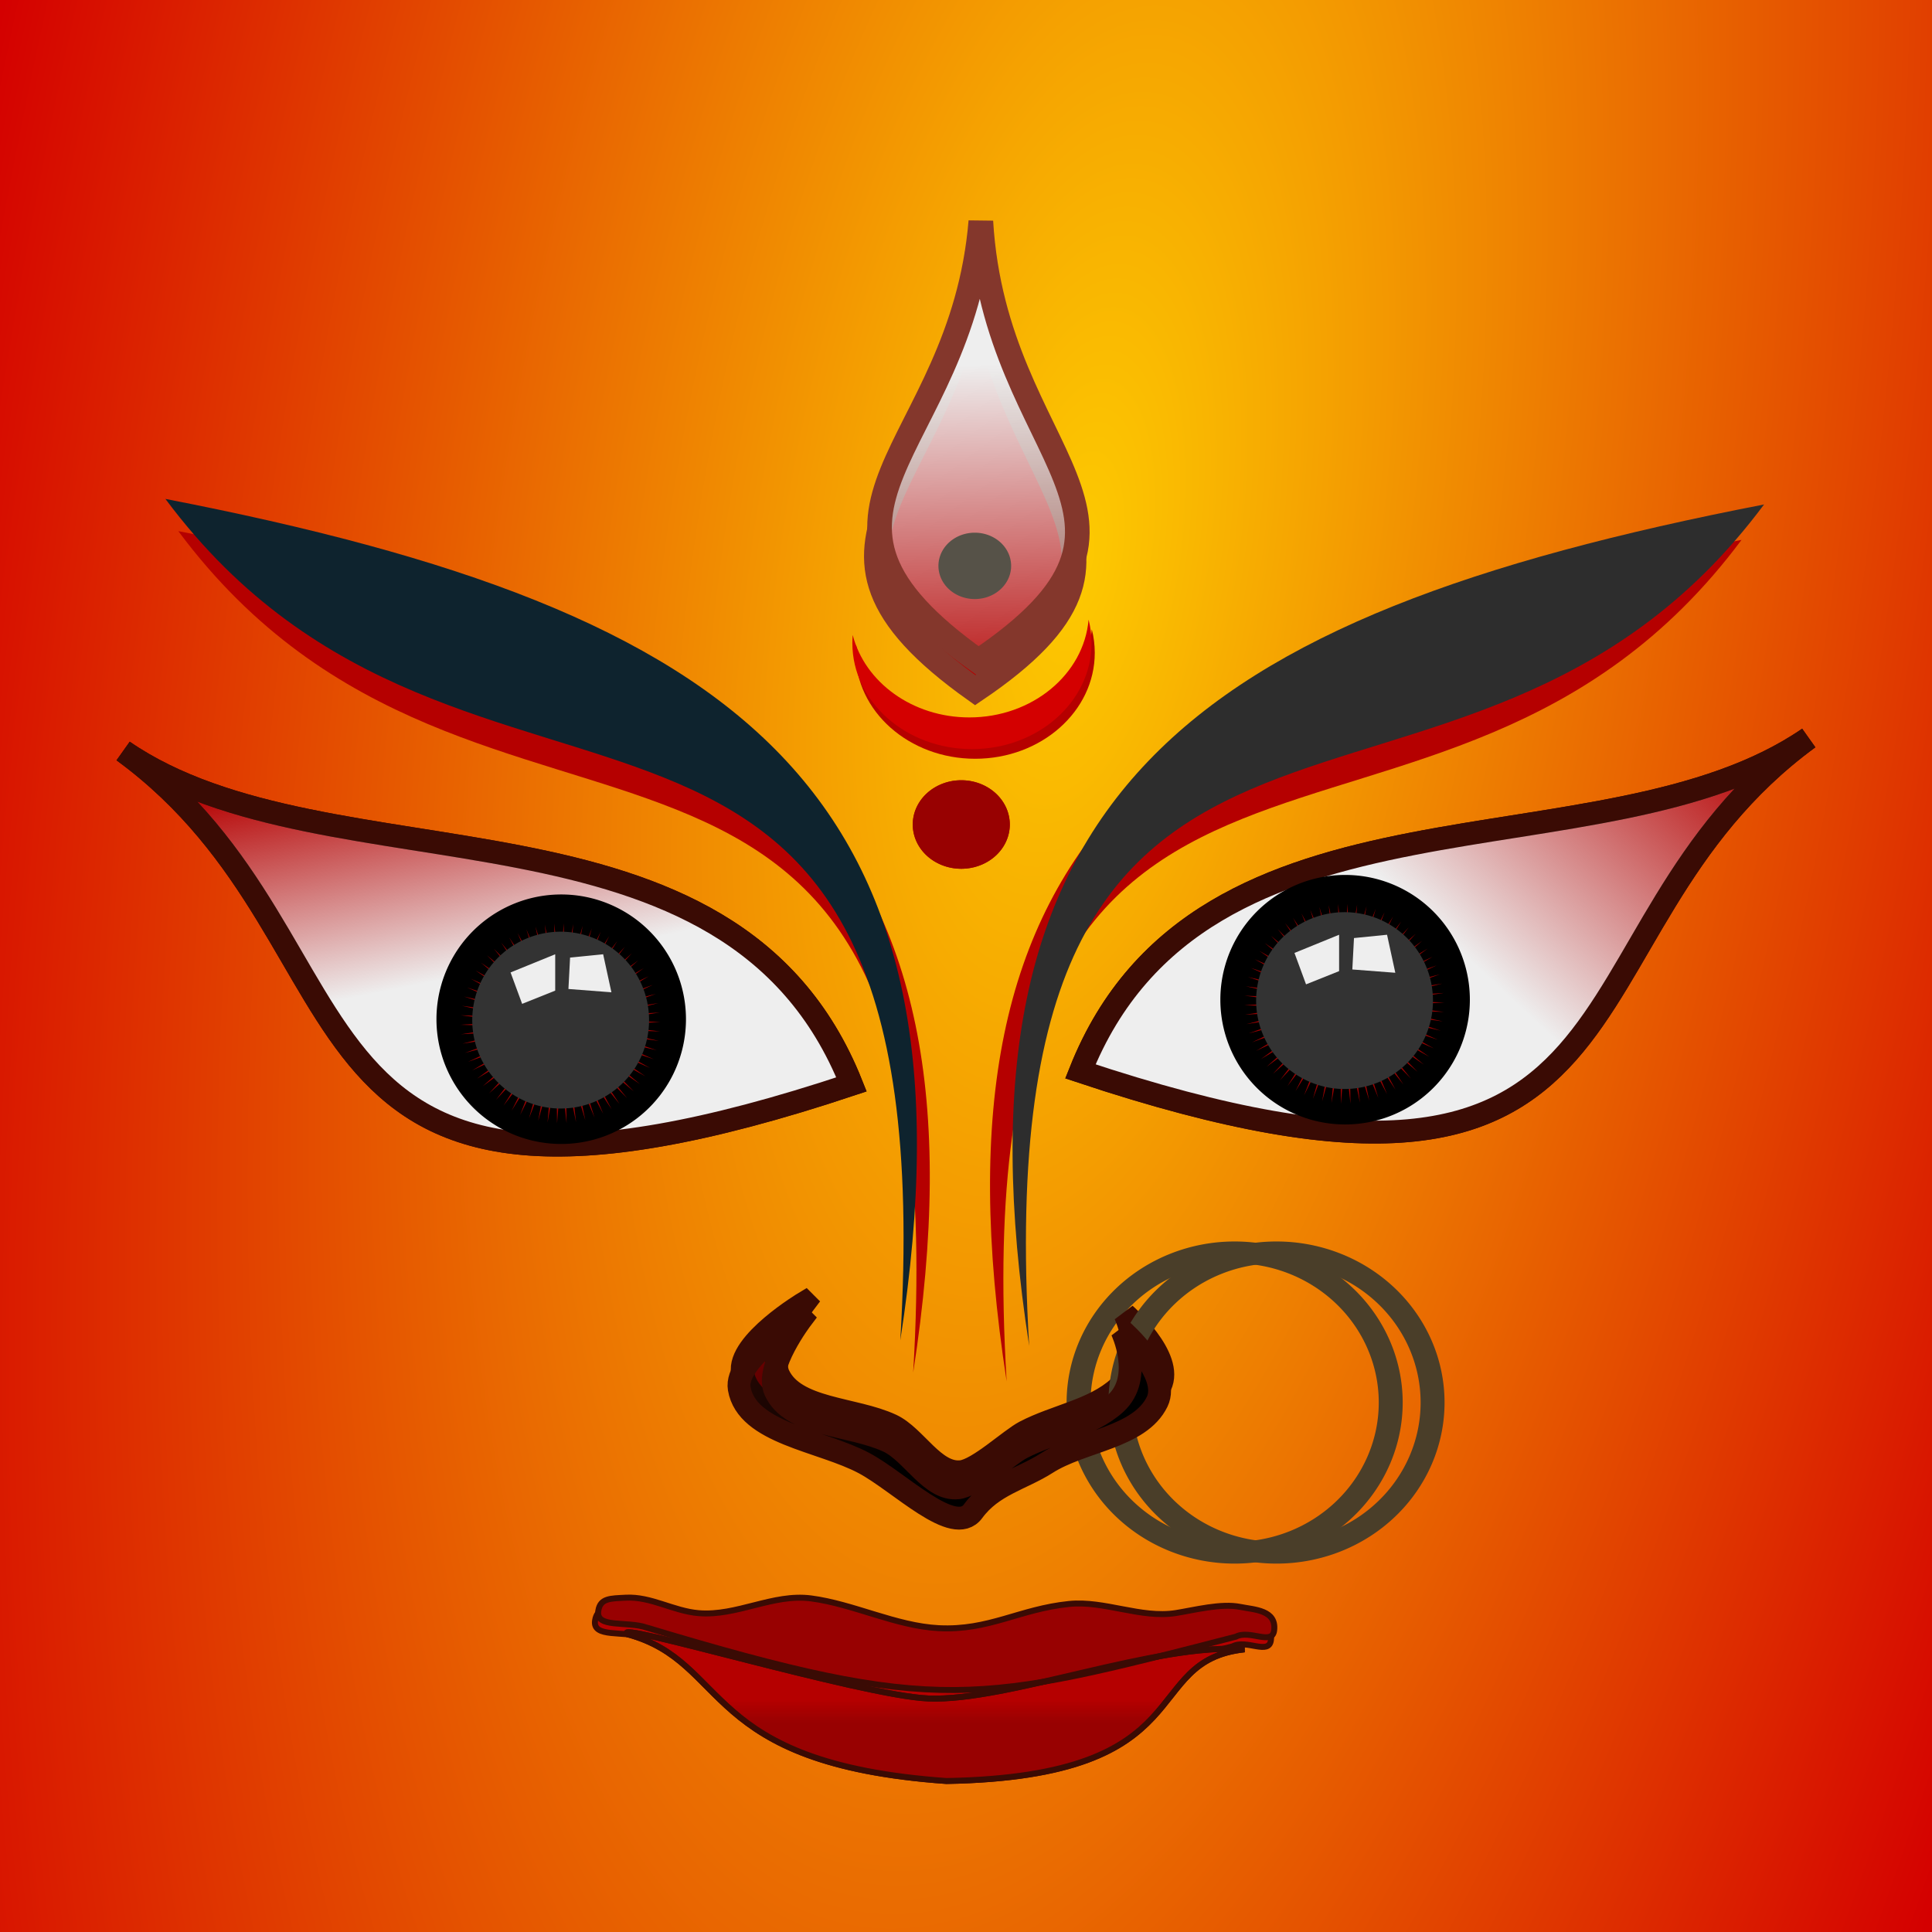
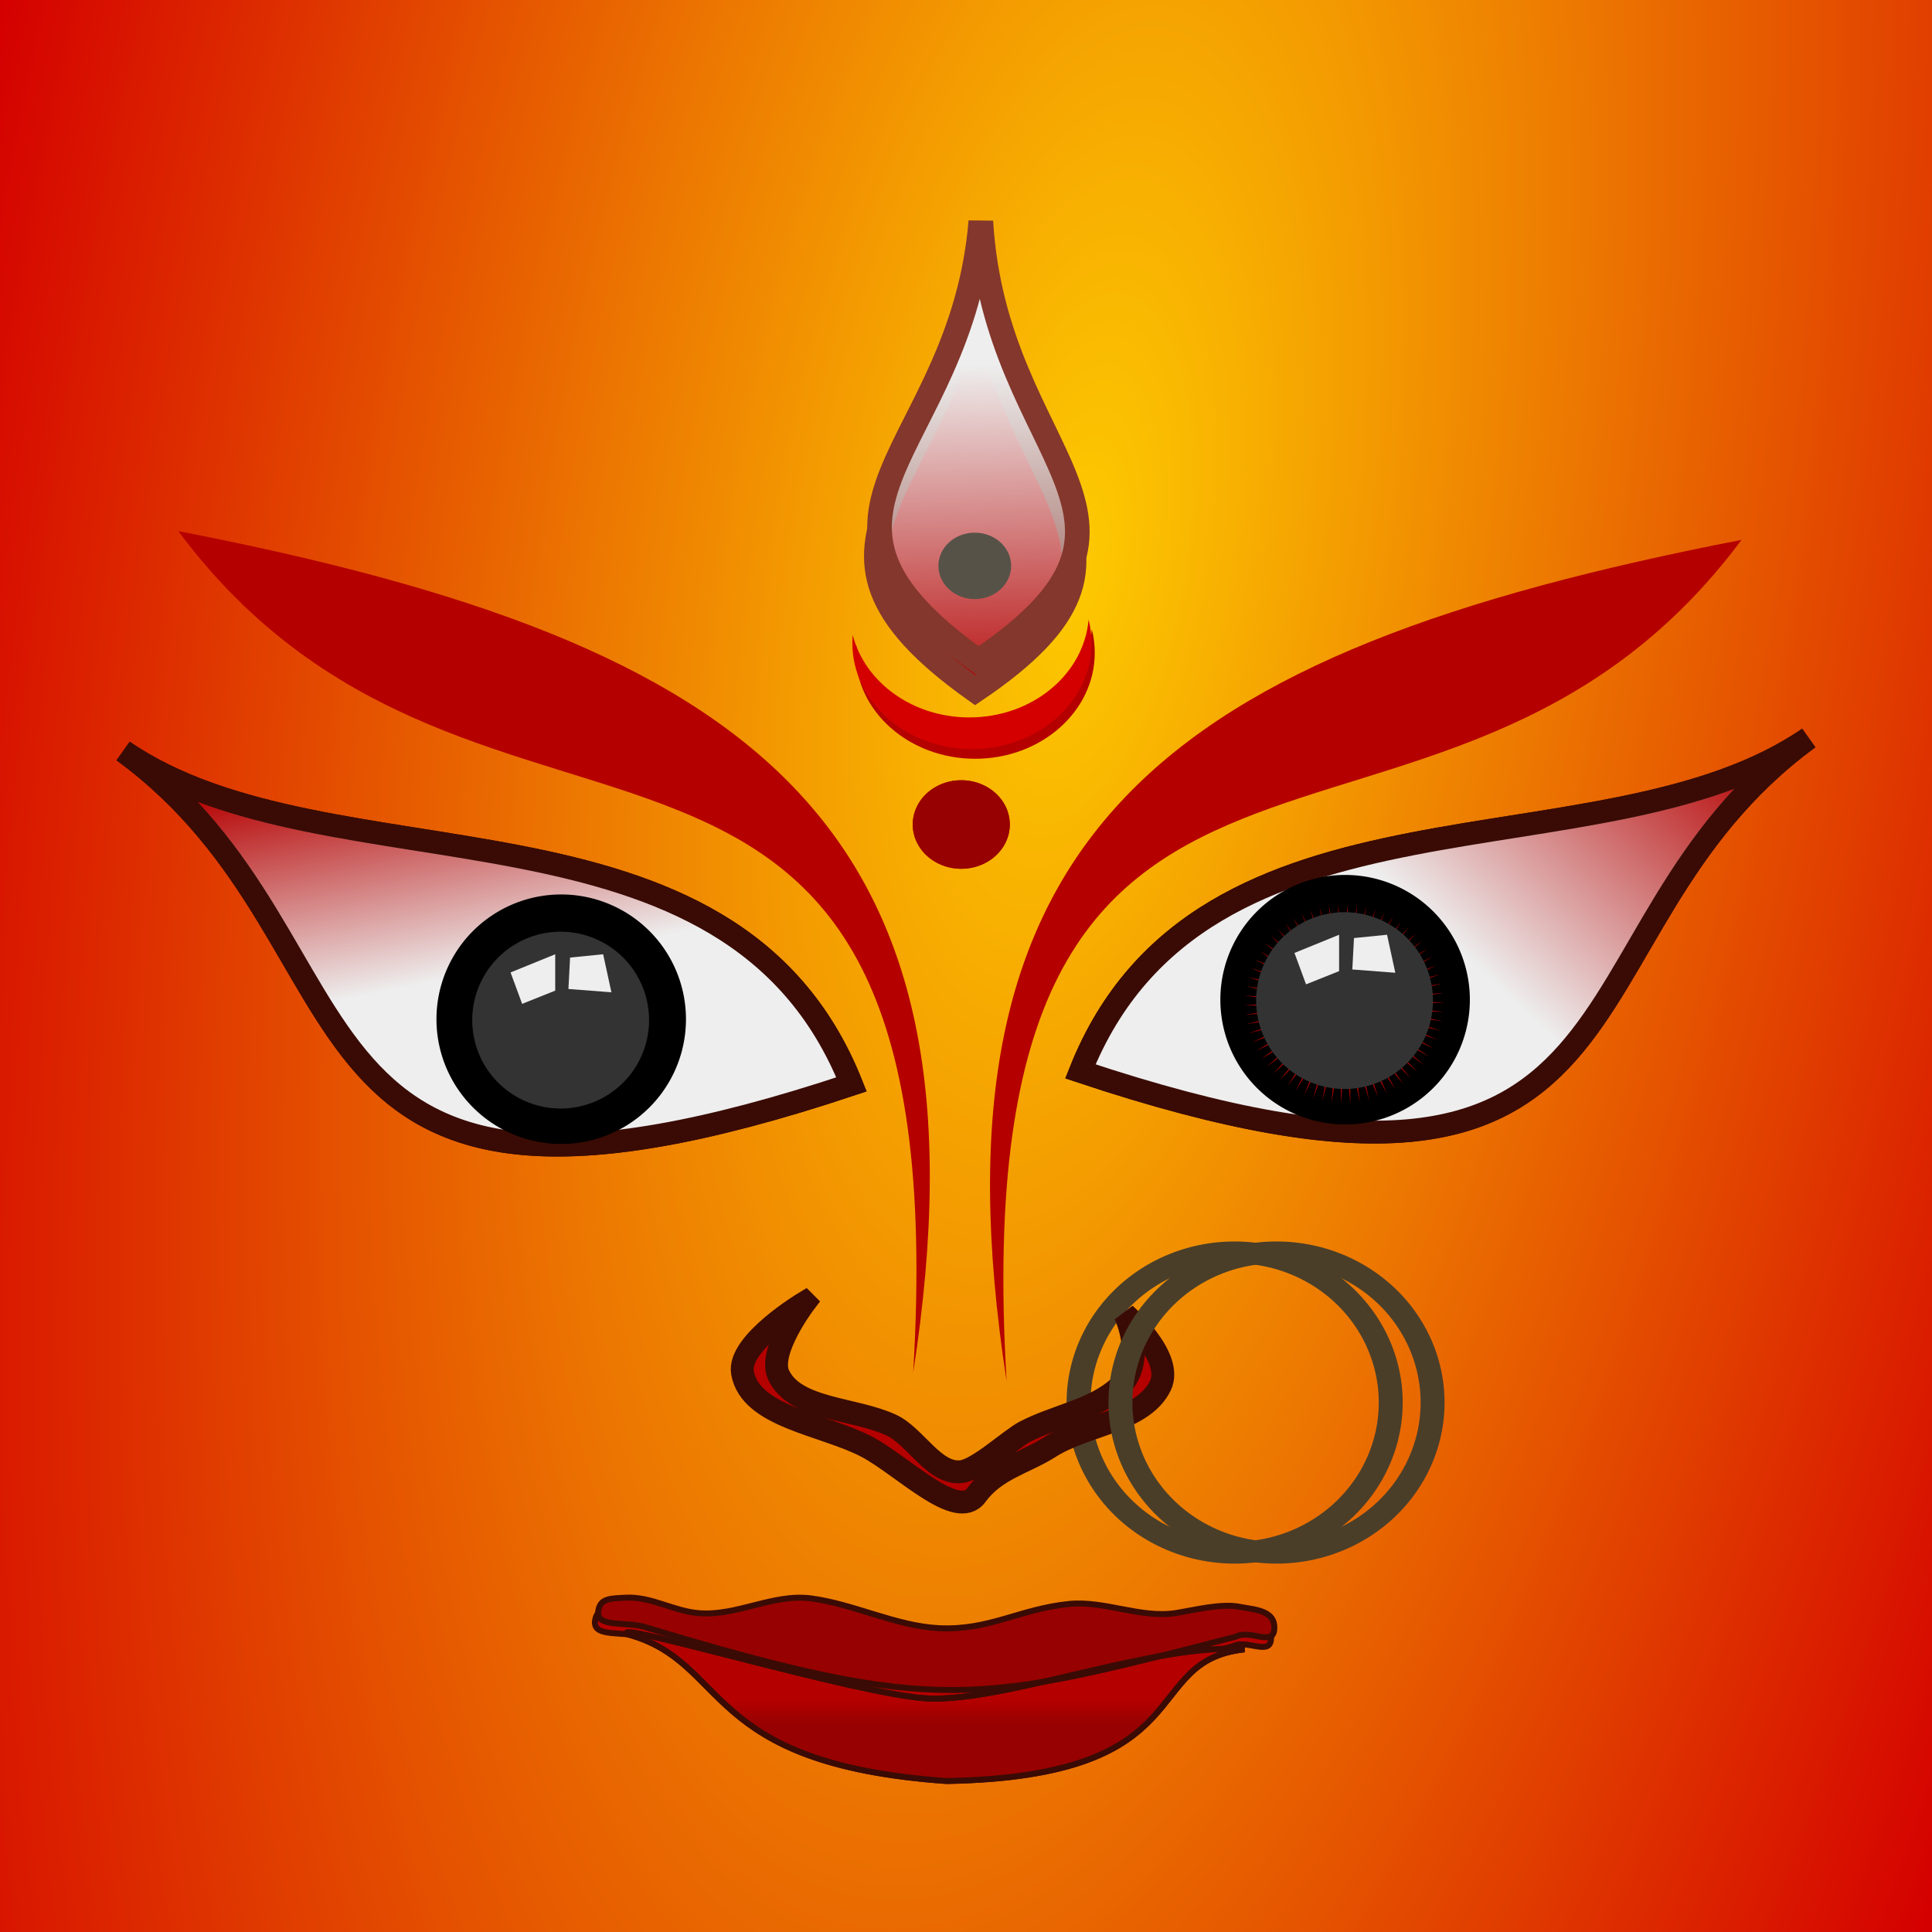
<svg xmlns="http://www.w3.org/2000/svg" xmlns:ns1="http://www.inkscape.org/namespaces/inkscape" xmlns:ns2="http://sodipodi.sourceforge.net/DTD/sodipodi-0.dtd" xmlns:xlink="http://www.w3.org/1999/xlink" width="1200" height="1200" id="svg2" version="1.1" ns1:version="0.48.0 r9654" ns2:docname="dussehra 2010.svg">
  <title id="title4131">dussehra 2010</title>
  <defs id="defs4">
    <linearGradient ns1:collect="always" id="linearGradient4211">
      <stop style="stop-color:#980101;stop-opacity:1;" offset="0" id="stop4213" />
      <stop style="stop-color:#980101;stop-opacity:0;" offset="1" id="stop4215" />
    </linearGradient>
    <linearGradient ns1:collect="always" id="linearGradient4195">
      <stop style="stop-color:#000000;stop-opacity:1;" offset="0" id="stop4197" />
      <stop style="stop-color:#000000;stop-opacity:0;" offset="1" id="stop4199" />
    </linearGradient>
    <linearGradient ns1:collect="always" id="linearGradient4171">
      <stop style="stop-color:#eeeeee;stop-opacity:1;" offset="0" id="stop4173" />
      <stop style="stop-color:#eeeeee;stop-opacity:0;" offset="1" id="stop4175" />
    </linearGradient>
    <linearGradient ns1:collect="always" id="linearGradient4163">
      <stop style="stop-color:#eeeeee;stop-opacity:1;" offset="0" id="stop4165" />
      <stop style="stop-color:#eeeeee;stop-opacity:0;" offset="1" id="stop4167" />
    </linearGradient>
    <linearGradient ns1:collect="always" id="linearGradient4133">
      <stop style="stop-color:#eeeeee;stop-opacity:1;" offset="0" id="stop4135" />
      <stop style="stop-color:#eeeeee;stop-opacity:0;" offset="1" id="stop4137" />
    </linearGradient>
    <linearGradient ns1:collect="always" id="linearGradient3967">
      <stop style="stop-color:#fdca01;stop-opacity:1;" offset="0" id="stop3969" />
      <stop style="stop-color:#d40000;stop-opacity:1" offset="1" id="stop3971" />
    </linearGradient>
    <filter ns1:collect="always" id="filter3913" x="-0.121" width="1.241" y="-0.121" height="1.241" color-interpolation-filters="sRGB">
      <feGaussianBlur ns1:collect="always" stdDeviation="30.653" id="feGaussianBlur3915" />
    </filter>
    <radialGradient ns1:collect="always" xlink:href="#linearGradient3967" id="radialGradient3973" cx="66.24" cy="-624.559" fx="66.24" fy="-624.559" r="1024.295" gradientTransform="matrix(-0.705,-0.047,0.26,-1.757,879.211,-895.157)" gradientUnits="userSpaceOnUse" />
    <filter ns1:collect="always" id="filter4043" x="-0.186" width="1.372" y="-0.176" height="1.353">
      <feGaussianBlur ns1:collect="always" stdDeviation="14.374" id="feGaussianBlur4045" />
    </filter>
    <filter ns1:collect="always" id="filter4047" x="-0.076" width="1.152" y="-0.141" height="1.281">
      <feGaussianBlur ns1:collect="always" stdDeviation="14.336" id="feGaussianBlur4049" />
    </filter>
    <filter ns1:collect="always" id="filter4051">
      <feGaussianBlur ns1:collect="always" stdDeviation="14.336" id="feGaussianBlur4053" />
    </filter>
    <filter ns1:collect="always" id="filter4055">
      <feGaussianBlur ns1:collect="always" stdDeviation="14.336" id="feGaussianBlur4057" />
    </filter>
    <filter ns1:collect="always" id="filter4059" x="-0.132" width="1.263" y="-0.277" height="1.555">
      <feGaussianBlur ns1:collect="always" stdDeviation="14.336" id="feGaussianBlur4061" />
    </filter>
    <filter ns1:collect="always" id="filter4063" x="-0.598" width="2.195" y="-0.598" height="2.195">
      <feGaussianBlur ns1:collect="always" stdDeviation="6.404" id="feGaussianBlur4065" />
    </filter>
    <filter ns1:collect="always" id="filter4067" x="-0.28" width="1.56" y="-0.126" height="1.252">
      <feGaussianBlur ns1:collect="always" stdDeviation="14.336" id="feGaussianBlur4069" />
    </filter>
    <filter ns1:collect="always" id="filter4071" x="-0.798" width="2.595" y="-0.798" height="2.595">
      <feGaussianBlur ns1:collect="always" stdDeviation="8.545" id="feGaussianBlur4073" />
    </filter>
    <filter ns1:collect="always" id="filter4075" x="-0.082" width="1.164" y="-0.599" height="2.199">
      <feGaussianBlur ns1:collect="always" stdDeviation="14.336" id="feGaussianBlur4077" />
    </filter>
    <filter ns1:collect="always" id="filter4079" x="-0.09" width="1.179" y="-0.372" height="1.745">
      <feGaussianBlur ns1:collect="always" stdDeviation="14.336" id="feGaussianBlur4081" />
    </filter>
    <filter ns1:collect="always" id="filter4083" x="-0.076" width="1.152" y="-0.141" height="1.281">
      <feGaussianBlur ns1:collect="always" stdDeviation="14.336" id="feGaussianBlur4085" />
    </filter>
    <filter ns1:collect="always" id="filter4087" x="-0.222" width="1.444" y="-0.222" height="1.444">
      <feGaussianBlur ns1:collect="always" stdDeviation="56.409" id="feGaussianBlur4089" />
    </filter>
    <filter ns1:collect="always" id="filter4091" x="-0.277" width="1.554" y="-0.277" height="1.554">
      <feGaussianBlur ns1:collect="always" stdDeviation="56.409" id="feGaussianBlur4093" />
    </filter>
    <filter ns1:collect="always" id="filter4095" x="-0.314" width="1.627" y="-0.314" height="1.627">
      <feGaussianBlur ns1:collect="always" stdDeviation="79.748" id="feGaussianBlur4097" />
    </filter>
    <filter ns1:collect="always" id="filter4099" x="-1.241" width="3.482" y="-1.117" height="3.234">
      <feGaussianBlur ns1:collect="always" stdDeviation="14.336" id="feGaussianBlur4101" />
    </filter>
    <filter ns1:collect="always" id="filter4103" x="-1.289" width="3.577" y="-1.457" height="3.914">
      <feGaussianBlur ns1:collect="always" stdDeviation="14.336" id="feGaussianBlur4105" />
    </filter>
    <filter ns1:collect="always" id="filter4107" x="-0.222" width="1.444" y="-0.222" height="1.444">
      <feGaussianBlur ns1:collect="always" stdDeviation="56.409" id="feGaussianBlur4109" />
    </filter>
    <filter ns1:collect="always" id="filter4111" x="-0.277" width="1.554" y="-0.277" height="1.554">
      <feGaussianBlur ns1:collect="always" stdDeviation="56.409" id="feGaussianBlur4113" />
    </filter>
    <filter ns1:collect="always" id="filter4115" x="-0.314" width="1.627" y="-0.314" height="1.627">
      <feGaussianBlur ns1:collect="always" stdDeviation="79.748" id="feGaussianBlur4117" />
    </filter>
    <filter ns1:collect="always" id="filter4119" x="-1.241" width="3.482" y="-1.117" height="3.234">
      <feGaussianBlur ns1:collect="always" stdDeviation="14.336" id="feGaussianBlur4121" />
    </filter>
    <filter ns1:collect="always" id="filter4123" x="-1.289" width="3.577" y="-1.457" height="3.914">
      <feGaussianBlur ns1:collect="always" stdDeviation="14.336" id="feGaussianBlur4125" />
    </filter>
    <filter ns1:collect="always" id="filter4127" x="-0.232" width="1.463" y="-0.428" height="1.856">
      <feGaussianBlur ns1:collect="always" stdDeviation="14.336" id="feGaussianBlur4129" />
    </filter>
    <linearGradient ns1:collect="always" xlink:href="#linearGradient4133" id="linearGradient4139" x1="622" y1="78.362" x2="628" y2="298.362" gradientUnits="userSpaceOnUse" />
    <linearGradient ns1:collect="always" xlink:href="#linearGradient4163" id="linearGradient4169" x1="938" y1="472.362" x2="1086" y2="314.362" gradientUnits="userSpaceOnUse" />
    <linearGradient ns1:collect="always" xlink:href="#linearGradient4171" id="linearGradient4177" x1="208" y1="474.362" x2="180" y2="334.362" gradientUnits="userSpaceOnUse" />
    <linearGradient ns1:collect="always" xlink:href="#linearGradient4195" id="linearGradient4201" x1="554" y1="772.362" x2="398" y2="662.362" gradientUnits="userSpaceOnUse" />
    <linearGradient ns1:collect="always" xlink:href="#linearGradient4211" id="linearGradient4209" x1="550" y1="922.362" x2="550" y2="908.362" gradientUnits="userSpaceOnUse" />
  </defs>
  <ns2:namedview id="base" pagecolor="#ffffff" bordercolor="#666666" borderopacity="1.0" ns1:pageopacity="0.0" ns1:pageshadow="2" ns1:zoom="0.5" ns1:cx="376.41538" ns1:cy="498.12904" ns1:document-units="px" ns1:current-layer="layer1" showgrid="false" ns1:window-width="1280" ns1:window-height="712" ns1:window-x="-4" ns1:window-y="-4" ns1:window-maximized="1" />
  <g ns1:label="Layer 1" ns1:groupmode="layer" id="layer1" transform="translate(0,147.638)">
    <rect style="fill:url(#radialGradient3973);fill-opacity:1;stroke:#7d1b7c;stroke-width:0;stroke-linecap:round;stroke-miterlimit:4;stroke-opacity:1;stroke-dasharray:none;stroke-dashoffset:0" id="rect3841" width="1200" height="1200" x="0" y="-147.638" />
    <path transform="matrix(1.044,0,0,0.953,185.206,-101.732)" d="m 650,865.934 a 92.857,97.857 0 1 1 -185.714,0 92.857,97.857 0 1 1 185.714,0 z" ns2:ry="97.85714" ns2:rx="92.85714" ns2:cy="865.93359" ns2:cx="557.14288" id="path3999" style="fill:#b50000;fill-opacity:0;stroke:#4a3e29;stroke-width:14.237;stroke-miterlimit:4;stroke-opacity:1;stroke-dasharray:none;filter:url(#filter4043)" ns2:type="arc" />
    <path ns2:nodetypes="ccc" ns1:connector-curvature="0" id="path4001" d="M 528.878,525.894 C 453.601,336.78 204.791,407.096 76.55,318.878 242.971,440.704 158.802,649.297 528.878,525.894 z" style="fill:#b50000;fill-opacity:1;stroke:#3a0b04;stroke-width:14.2;stroke-linecap:square;stroke-linejoin:miter;stroke-miterlimit:4;stroke-opacity:1;stroke-dasharray:none;filter:url(#filter4047)" />
    <path ns2:nodetypes="ccc" ns1:connector-curvature="0" id="path4003" d="M 625.247,710.32 C 572.233,369.06 723.269,257.28 1081.696,187.692 893.039,440.937 595.83,222.183 625.247,710.32 z" style="fill:#b50000;fill-opacity:1;stroke:#3a0b04;stroke-width:0;stroke-linecap:butt;stroke-linejoin:miter;stroke-miterlimit:4;stroke-opacity:1;stroke-dasharray:none;filter:url(#filter4051)" />
    <path style="fill:#b50000;fill-opacity:1;stroke:#3a0b04;stroke-width:0;stroke-linecap:butt;stroke-linejoin:miter;stroke-miterlimit:4;stroke-opacity:1;stroke-dasharray:none;filter:url(#filter4055)" d="M 567.191,704.876 C 620.205,363.616 469.168,251.836 110.741,182.248 c 188.657,253.245 485.867,34.49 456.45,522.628 z" id="path4005" ns1:connector-curvature="0" ns2:nodetypes="ccc" />
    <path ns2:nodetypes="cssssscsssssc" ns1:connector-curvature="0" id="path4007" d="m 499.947,661.324 c 0,0 -41.942,25.07 -38.783,43.552 4.76,27.849 50.913,32.026 77.567,46.274 22.259,11.899 55.745,46.181 67.678,29.849 11.933,-16.332 30.039,-19.853 45.688,-29.849 21.935,-14.011 57.75,-15.78 68.617,-38.108 8.628,-17.728 -21.933,-44.305 -21.933,-44.305 0,0 13.922,29.098 -3.867,45.329 -15.566,14.202 -39.264,17.641 -58.364,27.626 -9.172,4.795 -29.079,23.667 -39.581,24.768 -16.795,1.761 -28.268,-21.899 -43.321,-28.919 -23.167,-10.804 -60.049,-9.411 -70.108,-31.303 -6.687,-14.554 16.408,-44.913 16.408,-44.913 z" style="fill:#b50000;stroke:#3a0b04;stroke-width:14.2;stroke-linecap:butt;stroke-linejoin:miter;stroke-miterlimit:4;stroke-opacity:1;stroke-dasharray:none;filter:url(#filter4059)" />
    <path transform="matrix(2.344,0,0,2.138,-290.304,-663.757)" d="m 391.429,480.934 a 12.857,12.857 0 1 1 -25.714,0 12.857,12.857 0 1 1 25.714,0 z" ns2:ry="12.857142" ns2:rx="12.857142" ns2:cy="480.93362" ns2:cx="378.57144" id="path4009" style="fill:#b50000;fill-opacity:1;stroke:#3a0b04;stroke-width:0;stroke-miterlimit:4;stroke-opacity:1;stroke-dasharray:none;filter:url(#filter4063)" ns2:type="arc" />
    <path ns2:nodetypes="ccc" ns1:connector-curvature="0" id="path4011" d="M 605.729,281.061 C 472.855,186.702 595.109,153.295 607.221,7.867 c 8.831,149.376 131.22,183.652 -1.492,273.194 z" style="fill:#b50000;stroke:#84372c;stroke-width:15.296;stroke-linecap:butt;stroke-linejoin:miter;stroke-miterlimit:4;stroke-opacity:1;stroke-dasharray:none;filter:url(#filter4067)" />
    <path transform="matrix(1.756,0,0,1.603,-59.315,-567.099)" ns2:type="arc" style="fill:#b50000;fill-opacity:1;stroke:#3a0b04;stroke-width:0;stroke-miterlimit:4;stroke-opacity:1;stroke-dasharray:none;filter:url(#filter4071)" id="path4013" ns2:cx="378.57144" ns2:cy="480.93362" ns2:rx="12.857142" ns2:ry="12.857142" d="m 391.429,480.934 a 12.857,12.857 0 1 1 -25.714,0 12.857,12.857 0 1 1 25.714,0 z" />
    <path ns2:nodetypes="ccsssssssssc" ns1:connector-curvature="0" id="path4015" d="m 399.82,869.315 c 181.643,54.733 205.958,46.724 365.778,5.638 8.661,-4.586 22.664,5.677 23.805,-3.939 1.498,-12.636 -12.207,-12.797 -21.129,-14.583 -11.762,-2.361 -28.347,1.986 -40.004,3.836 -21.541,3.411 -44.425,-7.883 -66.238,-5.66 -30.87,3.146 -49.705,16.629 -80.992,15.042 -26.548,-1.345 -52.966,-15.074 -79.373,-18.497 -23.574,-3.057 -46.053,11.154 -69.724,9.175 -15.786,-1.321 -29.611,-10.473 -45.321,-9.609 -9.312,0.511 -15.764,0.19 -17.008,8.12 -1.745,11.121 17.823,6.181 30.205,10.478 z" style="fill:#b50000;stroke:#3a0b04;stroke-width:3.7;stroke-linecap:butt;stroke-linejoin:miter;stroke-miterlimit:4;stroke-opacity:1;stroke-dasharray:none;filter:url(#filter4075)" />
    <path ns2:nodetypes="cccsc" ns1:connector-curvature="0" id="path4017" d="m 389.861,867.458 c 63.815,17.38 44.797,80.293 198.036,91.119 160.214,-2.876 119.305,-74.609 185.07,-81.774 -54.527,-4.357 -147.229,32.535 -196.357,30.518 -41.561,-1.703 -199.355,-49.46 -186.749,-39.863 z" style="fill:#b50000;stroke:#3a0b04;stroke-width:3.7;stroke-linecap:butt;stroke-linejoin:miter;stroke-miterlimit:4;stroke-opacity:1;stroke-dasharray:none;filter:url(#filter4079)" />
    <path style="fill:#b50000;fill-opacity:1;stroke:#3a0b04;stroke-width:14.2;stroke-linecap:square;stroke-linejoin:miter;stroke-miterlimit:4;stroke-opacity:1;stroke-dasharray:none;filter:url(#filter4083)" d="M 671.055,517.813 C 746.331,328.699 995.141,399.015 1123.383,310.797 956.962,432.623 1041.131,641.215 671.055,517.813 z" id="path4019" ns1:connector-curvature="0" ns2:nodetypes="ccc" />
    <path transform="matrix(0.254,0,0,0.254,578.986,115.998)" d="m -602.051,1454.403 a 305.066,305.066 0 1 1 -610.132,0 305.066,305.066 0 1 1 610.132,0 z" ns2:ry="305.06607" ns2:rx="305.06607" ns2:cy="1454.403" ns2:cx="-907.117" id="path4021" style="fill:#b50000;fill-opacity:1;stroke:#3a0b04;stroke-width:0;stroke-linecap:round;stroke-miterlimit:4;stroke-opacity:1;stroke-dasharray:none;stroke-dashoffset:0;filter:url(#filter4087)" ns2:type="arc" />
    <path transform="matrix(0.254,0,0,0.254,599.525,123.187)" d="m -864.691,1646.332 -67.699,-102.195 47.16,113.15 -57.678,-108.167 36.19,117.121 -47.135,-113.16 24.894,120.03 -36.165,-117.128 13.371,121.853 -24.868,-120.036 1.728,122.572 -13.345,-121.856 -9.931,122.181 -1.701,-122.573 -21.5,120.684 9.958,-122.179 -32.875,118.094 21.526,-120.68 -43.952,114.434 32.9,-118.087 -54.63,109.738 43.976,-114.425 -64.814,104.049 54.654,-109.727 -74.411,97.416 64.837,-104.035 -83.334,89.902 74.432,-97.4 -91.502,81.574 83.353,-89.884 -98.842,72.506 91.52,-81.554 -105.287,62.782 98.858,-72.485 -110.778,52.49 105.3,-62.76 -115.266,41.722 110.789,-52.466 -118.71,30.577 115.275,-41.697 -121.079,19.154 118.716,-30.551 -122.351,7.558 121.083,-19.128 -122.516,-4.106 122.353,-7.532 -121.571,-15.734 122.515,4.133 -119.525,-27.218 121.567,15.76 -116.396,-38.457 119.519,27.244 -112.213,-49.347 116.388,38.482 -107.015,-59.79 112.203,49.371 -100.847,-69.692 107.002,59.813 -93.766,-78.962 100.832,69.713 -85.835,-87.517 93.749,78.982 -77.127,-95.28 85.816,87.536 -67.721,-102.18 77.107,95.297 -57.702,-108.155 67.699,102.195 -47.16,-113.15 57.678,108.167 -36.191,-117.12 47.135,113.16 -24.894,-120.03 36.165,117.128 -13.371,-121.853 24.868,120.036 -1.728,-122.572 13.345,121.856 9.931,-122.181 1.701,122.573 21.5,-120.684 -9.958,122.179 32.875,-118.094 -21.526,120.68 43.951,-114.434 -32.9,118.087 54.63,-109.738 -43.976,114.425 64.814,-104.049 -54.654,109.727 74.411,-97.416 -64.836,104.035 83.334,-89.902 -74.432,97.4 91.502,-81.574 -83.353,89.884 98.842,-72.506 -91.52,81.554 105.287,-62.782 -98.858,72.485 110.778,-52.49 -105.3,62.76 115.266,-41.722 -110.789,52.466 118.71,-30.577 -115.275,41.697 121.079,-19.154 -118.716,30.551 122.351,-7.558 -121.083,19.128 122.516,4.106 -122.353,7.532 121.571,15.734 -122.515,-4.133 119.525,27.218 -121.567,-15.76 116.396,38.457 -119.519,-27.244 112.213,49.347 -116.388,-38.482 107.015,59.79 -112.203,-49.371 100.847,69.692 -107.002,-59.813 93.765,78.962 -100.832,-69.713 85.835,87.517 -93.748,-78.982 77.127,95.28 -85.816,-87.536 67.721,102.18 -77.107,-95.297 z" ns1:randomized="0" ns1:rounded="0" ns1:flatsided="false" ns2:arg2="1.0808096" ns2:arg1="1.0332097" ns2:r2="122.30774" ns2:r1="244.61548" ns2:cy="1436.2201" ns2:cx="-989.94946" ns2:sides="66" id="path4023" style="fill:#b50000;fill-opacity:1;stroke:#832619;stroke-width:0;stroke-linecap:round;stroke-miterlimit:4;stroke-opacity:1;stroke-dasharray:none;stroke-dashoffset:0;filter:url(#filter4091)" ns2:type="star" />
    <path transform="matrix(0.18,0,0,0.18,511.516,224.176)" ns2:type="arc" style="fill:#b50000;fill-opacity:1;stroke:#832619;stroke-width:0;stroke-linecap:round;stroke-miterlimit:4;stroke-opacity:1;stroke-dasharray:none;stroke-dashoffset:0;filter:url(#filter4095)" id="path4025" ns2:cx="-907.117" ns2:cy="1454.403" ns2:rx="305.06607" ns2:ry="305.06607" d="m -602.051,1454.403 a 305.066,305.066 0 1 1 -610.132,0 305.066,305.066 0 1 1 610.132,0 z" />
    <path ns1:connector-curvature="0" id="path4027" d="m 317.12,456.369 7.189,19.512 20.539,-8.215 0,-22.592 z" style="fill:#b50000;stroke:#000000;stroke-width:0;stroke-linecap:butt;stroke-linejoin:miter;stroke-miterlimit:4;stroke-opacity:1;stroke-dasharray:none;filter:url(#filter4099)" />
    <path ns1:connector-curvature="0" id="path4029" d="m 354.089,447.127 -1.027,19.511 26.7,2.054 -5.135,-23.619 z" style="fill:#b50000;stroke:#000000;stroke-width:0;stroke-linecap:butt;stroke-linejoin:miter;stroke-miterlimit:4;stroke-opacity:1;stroke-dasharray:none;filter:url(#filter4103)" />
    <path ns2:type="arc" style="fill:#b50000;fill-opacity:1;stroke:#3a0b04;stroke-width:0;stroke-linecap:round;stroke-miterlimit:4;stroke-opacity:1;stroke-dasharray:none;stroke-dashoffset:0;filter:url(#filter4107)" id="path4031" ns2:cx="-907.117" ns2:cy="1454.403" ns2:rx="305.06607" ns2:ry="305.06607" d="m -602.051,1454.403 a 305.066,305.066 0 1 1 -610.132,0 305.066,305.066 0 1 1 610.132,0 z" transform="matrix(0.254,0,0,0.254,1065.88,103.876)" />
-     <path ns2:type="star" style="fill:#b50000;fill-opacity:1;stroke:#832619;stroke-width:0;stroke-linecap:round;stroke-miterlimit:4;stroke-opacity:1;stroke-dasharray:none;stroke-dashoffset:0;filter:url(#filter4111)" id="path4033" ns2:sides="66" ns2:cx="-989.94946" ns2:cy="1436.2201" ns2:r1="244.61548" ns2:r2="122.30774" ns2:arg1="1.0332097" ns2:arg2="1.0808096" ns1:flatsided="false" ns1:rounded="0" ns1:randomized="0" d="m -864.691,1646.332 -67.699,-102.195 47.16,113.15 -57.678,-108.167 36.19,117.121 -47.135,-113.16 24.894,120.03 -36.165,-117.128 13.371,121.853 -24.868,-120.036 1.728,122.572 -13.345,-121.856 -9.931,122.181 -1.701,-122.573 -21.5,120.684 9.958,-122.179 -32.875,118.094 21.526,-120.68 -43.952,114.434 32.9,-118.087 -54.63,109.738 43.976,-114.425 -64.814,104.049 54.654,-109.727 -74.411,97.416 64.837,-104.035 -83.334,89.902 74.432,-97.4 -91.502,81.574 83.353,-89.884 -98.842,72.506 91.52,-81.554 -105.287,62.782 98.858,-72.485 -110.778,52.49 105.3,-62.76 -115.266,41.722 110.789,-52.466 -118.71,30.577 115.275,-41.697 -121.079,19.154 118.716,-30.551 -122.351,7.558 121.083,-19.128 -122.516,-4.106 122.353,-7.532 -121.571,-15.734 122.515,4.133 -119.525,-27.218 121.567,15.76 -116.396,-38.457 119.519,27.244 -112.213,-49.347 116.388,38.482 -107.015,-59.79 112.203,49.371 -100.847,-69.692 107.002,59.813 -93.766,-78.962 100.832,69.713 -85.835,-87.517 93.749,78.982 -77.127,-95.28 85.816,87.536 -67.721,-102.18 77.107,95.297 -57.702,-108.155 67.699,102.195 -47.16,-113.15 57.678,108.167 -36.191,-117.12 47.135,113.16 -24.894,-120.03 36.165,117.128 -13.371,-121.853 24.868,120.036 -1.728,-122.572 13.345,121.856 9.931,-122.181 1.701,122.573 21.5,-120.684 -9.958,122.179 32.875,-118.094 -21.526,120.68 43.951,-114.434 -32.9,118.087 54.63,-109.738 -43.976,114.425 64.814,-104.049 -54.654,109.727 74.411,-97.416 -64.836,104.035 83.334,-89.902 -74.432,97.4 91.502,-81.574 -83.353,89.884 98.842,-72.506 -91.52,81.554 105.287,-62.782 -98.858,72.485 110.778,-52.49 -105.3,62.76 115.266,-41.722 -110.789,52.466 118.71,-30.577 -115.275,41.697 121.079,-19.154 -118.716,30.551 122.351,-7.558 -121.083,19.128 122.516,4.106 -122.353,7.532 121.571,15.734 -122.515,-4.133 119.525,27.218 -121.567,-15.76 116.396,38.457 -119.519,-27.244 112.213,49.347 -116.388,-38.482 107.015,59.79 -112.203,-49.371 100.847,69.692 -107.002,-59.813 93.765,78.962 -100.832,-69.713 85.835,87.517 -93.748,-78.982 77.127,95.28 -85.816,-87.536 67.721,102.18 -77.107,-95.297 z" transform="matrix(0.254,0,0,0.254,1086.418,111.065)" />
    <path d="m -602.051,1454.403 a 305.066,305.066 0 1 1 -610.132,0 305.066,305.066 0 1 1 610.132,0 z" ns2:ry="305.06607" ns2:rx="305.06607" ns2:cy="1454.403" ns2:cx="-907.117" id="path4035" style="fill:#b50000;fill-opacity:1;stroke:#832619;stroke-width:0;stroke-linecap:round;stroke-miterlimit:4;stroke-opacity:1;stroke-dasharray:none;stroke-dashoffset:0;filter:url(#filter4115)" ns2:type="arc" transform="matrix(0.18,0,0,0.18,998.409,212.054)" />
    <path style="fill:#b50000;stroke:#000000;stroke-width:0;stroke-linecap:butt;stroke-linejoin:miter;stroke-miterlimit:4;stroke-opacity:1;stroke-dasharray:none;filter:url(#filter4119)" d="m 804.013,444.247 7.189,19.512 20.539,-8.215 0,-22.592 z" id="path4037" ns1:connector-curvature="0" />
    <path style="fill:#b50000;stroke:#000000;stroke-width:0;stroke-linecap:butt;stroke-linejoin:miter;stroke-miterlimit:4;stroke-opacity:1;stroke-dasharray:none;filter:url(#filter4123)" d="m 840.983,435.005 -1.027,19.511 26.7,2.054 -5.135,-23.619 z" id="path4039" ns1:connector-curvature="0" />
    <path ns1:connector-curvature="0" id="path4041" d="m 678.142,243.226 c -2.927,33.978 -34.962,60.738 -74.058,60.738 -35.357,0 -64.95,-21.886 -72.451,-51.205 -0.144,1.671 -0.212,3.36 -0.212,5.064 0,36.352 33.245,65.818 74.27,65.818 41.025,0 74.288,-29.467 74.288,-65.818 0,-5.017 -0.637,-9.901 -1.837,-14.597 z" style="fill:#b50000;fill-opacity:1;stroke:#84372c;stroke-width:0;stroke-linecap:round;stroke-miterlimit:4;stroke-opacity:1;stroke-dasharray:none;stroke-dashoffset:0;filter:url(#filter4127)" />
    <path ns2:type="arc" style="fill:#980101;fill-opacity:0;stroke:#4a3e29;stroke-width:14.237;stroke-miterlimit:4;stroke-opacity:1;stroke-dasharray:none" id="path3818" ns2:cx="557.14288" ns2:cy="865.93359" ns2:rx="92.85714" ns2:ry="97.85714" d="m 650,865.934 a 92.857,97.857 0 1 1 -185.714,0 92.857,97.857 0 1 1 185.714,0 z" transform="matrix(1.044,0,0,0.953,211.206,-101.732)" />
    <path style="fill:url(#linearGradient4177);fill-opacity:1;stroke:#3a0b04;stroke-width:14.2;stroke-linecap:square;stroke-linejoin:miter;stroke-miterlimit:4;stroke-opacity:1;stroke-dasharray:none" d="M 528.878,525.894 C 453.601,336.78 204.791,407.096 76.55,318.878 242.971,440.704 158.802,649.297 528.878,525.894 z" id="path2996" ns1:connector-curvature="0" ns2:nodetypes="ccc" />
-     <path style="fill:#2d2d2d;fill-opacity:1;stroke:#3a0b04;stroke-width:0;stroke-linecap:butt;stroke-linejoin:miter;stroke-miterlimit:4;stroke-opacity:1;stroke-dasharray:none" d="M 639.247,688.32 C 586.233,347.06 737.269,235.28 1095.696,165.692 907.039,418.937 609.83,200.183 639.247,688.32 z" id="path3000" ns1:connector-curvature="0" ns2:nodetypes="ccc" />
-     <path ns2:nodetypes="ccc" ns1:connector-curvature="0" id="path3002" d="M 559.191,684.876 C 612.205,343.616 461.168,231.836 102.741,162.248 c 188.657,253.245 485.867,34.49 456.45,522.628 z" style="fill:#0e232e;fill-opacity:1;stroke:#3a0b04;stroke-width:0;stroke-linecap:butt;stroke-linejoin:miter;stroke-miterlimit:4;stroke-opacity:1;stroke-dasharray:none" />
-     <path style="fill:url(#linearGradient4201);stroke:#3a0b04;stroke-width:14.2;stroke-linecap:butt;stroke-linejoin:miter;stroke-miterlimit:4;stroke-opacity:1;stroke-dasharray:none;fill-opacity:1" d="m 497.947,671.324 c 0,0 -41.942,25.07 -38.783,43.552 4.76,27.849 50.913,32.026 77.567,46.274 22.259,11.899 55.745,46.181 67.678,29.849 11.933,-16.332 30.039,-19.853 45.688,-29.849 21.935,-14.011 57.75,-15.78 68.617,-38.108 8.628,-17.728 -21.933,-44.305 -21.933,-44.305 0,0 13.922,29.098 -3.867,45.329 -15.566,14.202 -39.264,17.641 -58.364,27.626 -9.172,4.795 -29.079,23.667 -39.581,24.768 -16.795,1.761 -28.268,-21.899 -43.321,-28.919 -23.167,-10.804 -60.049,-9.411 -70.108,-31.303 -6.687,-14.554 16.408,-44.913 16.408,-44.913 z" id="path3004" ns1:connector-curvature="0" ns2:nodetypes="cssssscsssssc" />
    <path ns2:type="arc" style="fill:#980101;fill-opacity:1;stroke:#3a0b04;stroke-width:0;stroke-miterlimit:4;stroke-opacity:1;stroke-dasharray:none" id="path3782" ns2:cx="378.57144" ns2:cy="480.93362" ns2:rx="12.857142" ns2:ry="12.857142" d="m 391.429,480.934 a 12.857,12.857 0 1 1 -25.714,0 12.857,12.857 0 1 1 25.714,0 z" transform="matrix(2.344,0,0,2.138,-290.304,-663.757)" />
    <path style="fill:url(#linearGradient4139);stroke:#84372c;stroke-width:15.296;stroke-linecap:butt;stroke-linejoin:miter;stroke-miterlimit:4;stroke-opacity:1;stroke-dasharray:none;fill-opacity:1" d="M 607.729,263.061 C 474.855,168.702 597.109,135.295 609.221,-10.133 c 8.831,149.376 131.22,183.652 -1.492,273.194 z" id="path3784" ns1:connector-curvature="0" ns2:nodetypes="ccc" />
    <path d="m 391.429,480.934 a 12.857,12.857 0 1 1 -25.714,0 12.857,12.857 0 1 1 25.714,0 z" ns2:ry="12.857142" ns2:rx="12.857142" ns2:cy="480.93362" ns2:cx="378.57144" id="path3786" style="fill:#565248;fill-opacity:1;stroke:#3a0b04;stroke-width:0;stroke-miterlimit:4;stroke-opacity:1;stroke-dasharray:none" ns2:type="arc" transform="matrix(1.756,0,0,1.603,-59.315,-567.099)" />
    <path style="fill:#980101;stroke:#3a0b04;stroke-width:3.7;stroke-linecap:butt;stroke-linejoin:miter;stroke-miterlimit:4;stroke-opacity:1;stroke-dasharray:none" d="m 401.82,863.315 c 181.643,54.733 205.958,46.724 365.778,5.638 8.661,-4.586 22.664,5.677 23.805,-3.939 1.498,-12.636 -12.207,-12.797 -21.129,-14.583 -11.762,-2.361 -28.347,1.986 -40.004,3.836 -21.541,3.411 -44.425,-7.883 -66.238,-5.66 -30.87,3.146 -49.705,16.629 -80.992,15.042 -26.548,-1.345 -52.966,-15.074 -79.373,-18.497 -23.574,-3.057 -46.053,11.154 -69.724,9.175 -15.786,-1.321 -29.611,-10.473 -45.321,-9.609 -9.312,0.511 -15.764,0.19 -17.008,8.12 -1.745,11.121 17.823,6.181 30.205,10.478 z" id="path3775" ns1:connector-curvature="0" ns2:nodetypes="ccsssssssssc" />
    <path style="fill:url(#linearGradient4209);stroke:#3a0b04;stroke-width:3.7;stroke-linecap:butt;stroke-linejoin:miter;stroke-miterlimit:4;stroke-opacity:1;stroke-dasharray:none;fill-opacity:1" d="m 389.861,867.458 c 63.815,17.38 44.797,80.293 198.036,91.119 160.214,-2.876 119.305,-74.609 185.07,-81.774 -54.527,-4.357 -147.229,32.535 -196.357,30.518 -41.561,-1.703 -199.355,-49.46 -186.749,-39.863 z" id="path3777" ns1:connector-curvature="0" ns2:nodetypes="cccsc" />
    <path ns2:nodetypes="ccc" ns1:connector-curvature="0" id="path3779" d="M 671.055,517.813 C 746.331,328.699 995.141,399.015 1123.383,310.797 956.962,432.623 1041.131,641.215 671.055,517.813 z" style="fill:url(#linearGradient4169);fill-opacity:1;stroke:#3a0b04;stroke-width:14.2;stroke-linecap:square;stroke-linejoin:miter;stroke-miterlimit:4;stroke-opacity:1;stroke-dasharray:none" />
    <path ns2:type="arc" style="fill:#000000;fill-opacity:1;stroke:#3a0b04;stroke-width:0;stroke-linecap:round;stroke-miterlimit:4;stroke-opacity:1;stroke-dasharray:none;stroke-dashoffset:0" id="path3909" ns2:cx="-907.117" ns2:cy="1454.403" ns2:rx="305.06607" ns2:ry="305.06607" d="m -602.051,1454.403 a 305.066,305.066 0 1 1 -610.132,0 305.066,305.066 0 1 1 610.132,0 z" transform="matrix(0.254,0,0,0.254,578.986,115.998)" />
-     <path ns2:type="star" style="fill:#980101;fill-opacity:1;stroke:#832619;stroke-width:0;stroke-linecap:round;stroke-miterlimit:4;stroke-opacity:1;stroke-dasharray:none;stroke-dashoffset:0" id="path3921" ns2:sides="66" ns2:cx="-989.94946" ns2:cy="1436.2201" ns2:r1="244.61548" ns2:r2="122.30774" ns2:arg1="1.0332097" ns2:arg2="1.0808096" ns1:flatsided="false" ns1:rounded="0" ns1:randomized="0" d="m -864.691,1646.332 -67.699,-102.195 47.16,113.15 -57.678,-108.167 36.19,117.121 -47.135,-113.16 24.894,120.03 -36.165,-117.128 13.371,121.853 -24.868,-120.036 1.728,122.572 -13.345,-121.856 -9.931,122.181 -1.701,-122.573 -21.5,120.684 9.958,-122.179 -32.875,118.094 21.526,-120.68 -43.952,114.434 32.9,-118.087 -54.63,109.738 43.976,-114.425 -64.814,104.049 54.654,-109.727 -74.411,97.416 64.837,-104.035 -83.334,89.902 74.432,-97.4 -91.502,81.574 83.353,-89.884 -98.842,72.506 91.52,-81.554 -105.287,62.782 98.858,-72.485 -110.778,52.49 105.3,-62.76 -115.266,41.722 110.789,-52.466 -118.71,30.577 115.275,-41.697 -121.079,19.154 118.716,-30.551 -122.351,7.558 121.083,-19.128 -122.516,-4.106 122.353,-7.532 -121.571,-15.734 122.515,4.133 -119.525,-27.218 121.567,15.76 -116.396,-38.457 119.519,27.244 -112.213,-49.347 116.388,38.482 -107.015,-59.79 112.203,49.371 -100.847,-69.692 107.002,59.813 -93.766,-78.962 100.832,69.713 -85.835,-87.517 93.749,78.982 -77.127,-95.28 85.816,87.536 -67.721,-102.18 77.107,95.297 -57.702,-108.155 67.699,102.195 -47.16,-113.15 57.678,108.167 -36.191,-117.12 47.135,113.16 -24.894,-120.03 36.165,117.128 -13.371,-121.853 24.868,120.036 -1.728,-122.572 13.345,121.856 9.931,-122.181 1.701,122.573 21.5,-120.684 -9.958,122.179 32.875,-118.094 -21.526,120.68 43.951,-114.434 -32.9,118.087 54.63,-109.738 -43.976,114.425 64.814,-104.049 -54.654,109.727 74.411,-97.416 -64.836,104.035 83.334,-89.902 -74.432,97.4 91.502,-81.574 -83.353,89.884 98.842,-72.506 -91.52,81.554 105.287,-62.782 -98.858,72.485 110.778,-52.49 -105.3,62.76 115.266,-41.722 -110.789,52.466 118.71,-30.577 -115.275,41.697 121.079,-19.154 -118.716,30.551 122.351,-7.558 -121.083,19.128 122.516,4.106 -122.353,7.532 121.571,15.734 -122.515,-4.133 119.525,27.218 -121.567,-15.76 116.396,38.457 -119.519,-27.244 112.213,49.347 -116.388,-38.482 107.015,59.79 -112.203,-49.371 100.847,69.692 -107.002,-59.813 93.765,78.962 -100.832,-69.713 85.835,87.517 -93.748,-78.982 77.127,95.28 -85.816,-87.536 67.721,102.18 -77.107,-95.297 z" transform="matrix(0.254,0,0,0.254,599.525,123.187)" />
    <path d="m -602.051,1454.403 a 305.066,305.066 0 1 1 -610.132,0 305.066,305.066 0 1 1 610.132,0 z" ns2:ry="305.06607" ns2:rx="305.06607" ns2:cy="1454.403" ns2:cx="-907.117" id="path3911" style="fill:#333333;fill-opacity:1;stroke:#832619;stroke-width:0;stroke-linecap:round;stroke-miterlimit:4;stroke-opacity:1;stroke-dasharray:none;stroke-dashoffset:0;filter:url(#filter3913)" ns2:type="arc" transform="matrix(0.18,0,0,0.18,511.516,224.176)" />
    <path style="fill:#eeeeee;stroke:#000000;stroke-width:0;stroke-linecap:butt;stroke-linejoin:miter;stroke-miterlimit:4;stroke-opacity:1;stroke-dasharray:none" d="m 317.12,456.369 7.189,19.512 20.539,-8.215 0,-22.592 z" id="path3917" ns1:connector-curvature="0" />
    <path style="fill:#eeeeee;stroke:#000000;stroke-width:0;stroke-linecap:butt;stroke-linejoin:miter;stroke-miterlimit:4;stroke-opacity:1;stroke-dasharray:none" d="m 354.089,447.127 -1.027,19.511 26.7,2.054 -5.135,-23.619 z" id="path3919" ns1:connector-curvature="0" />
    <path transform="matrix(0.254,0,0,0.254,1065.88,103.876)" d="m -602.051,1454.403 a 305.066,305.066 0 1 1 -610.132,0 305.066,305.066 0 1 1 610.132,0 z" ns2:ry="305.06607" ns2:rx="305.06607" ns2:cy="1454.403" ns2:cx="-907.117" id="path3927" style="fill:#000000;fill-opacity:1;stroke:#3a0b04;stroke-width:0;stroke-linecap:round;stroke-miterlimit:4;stroke-opacity:1;stroke-dasharray:none;stroke-dashoffset:0" ns2:type="arc" />
    <path transform="matrix(0.254,0,0,0.254,1086.418,111.065)" d="m -864.691,1646.332 -67.699,-102.195 47.16,113.15 -57.678,-108.167 36.19,117.121 -47.135,-113.16 24.894,120.03 -36.165,-117.128 13.371,121.853 -24.868,-120.036 1.728,122.572 -13.345,-121.856 -9.931,122.181 -1.701,-122.573 -21.5,120.684 9.958,-122.179 -32.875,118.094 21.526,-120.68 -43.952,114.434 32.9,-118.087 -54.63,109.738 43.976,-114.425 -64.814,104.049 54.654,-109.727 -74.411,97.416 64.837,-104.035 -83.334,89.902 74.432,-97.4 -91.502,81.574 83.353,-89.884 -98.842,72.506 91.52,-81.554 -105.287,62.782 98.858,-72.485 -110.778,52.49 105.3,-62.76 -115.266,41.722 110.789,-52.466 -118.71,30.577 115.275,-41.697 -121.079,19.154 118.716,-30.551 -122.351,7.558 121.083,-19.128 -122.516,-4.106 122.353,-7.532 -121.571,-15.734 122.515,4.133 -119.525,-27.218 121.567,15.76 -116.396,-38.457 119.519,27.244 -112.213,-49.347 116.388,38.482 -107.015,-59.79 112.203,49.371 -100.847,-69.692 107.002,59.813 -93.766,-78.962 100.832,69.713 -85.835,-87.517 93.749,78.982 -77.127,-95.28 85.816,87.536 -67.721,-102.18 77.107,95.297 -57.702,-108.155 67.699,102.195 -47.16,-113.15 57.678,108.167 -36.191,-117.12 47.135,113.16 -24.894,-120.03 36.165,117.128 -13.371,-121.853 24.868,120.036 -1.728,-122.572 13.345,121.856 9.931,-122.181 1.701,122.573 21.5,-120.684 -9.958,122.179 32.875,-118.094 -21.526,120.68 43.951,-114.434 -32.9,118.087 54.63,-109.738 -43.976,114.425 64.814,-104.049 -54.654,109.727 74.411,-97.416 -64.836,104.035 83.334,-89.902 -74.432,97.4 91.502,-81.574 -83.353,89.884 98.842,-72.506 -91.52,81.554 105.287,-62.782 -98.858,72.485 110.778,-52.49 -105.3,62.76 115.266,-41.722 -110.789,52.466 118.71,-30.577 -115.275,41.697 121.079,-19.154 -118.716,30.551 122.351,-7.558 -121.083,19.128 122.516,4.106 -122.353,7.532 121.571,15.734 -122.515,-4.133 119.525,27.218 -121.567,-15.76 116.396,38.457 -119.519,-27.244 112.213,49.347 -116.388,-38.482 107.015,59.79 -112.203,-49.371 100.847,69.692 -107.002,-59.813 93.765,78.962 -100.832,-69.713 85.835,87.517 -93.748,-78.982 77.127,95.28 -85.816,-87.536 67.721,102.18 -77.107,-95.297 z" ns1:randomized="0" ns1:rounded="0" ns1:flatsided="false" ns2:arg2="1.0808096" ns2:arg1="1.0332097" ns2:r2="122.30774" ns2:r1="244.61548" ns2:cy="1436.2201" ns2:cx="-989.94946" ns2:sides="66" id="path3929" style="fill:#980101;fill-opacity:1;stroke:#832619;stroke-width:0;stroke-linecap:round;stroke-miterlimit:4;stroke-opacity:1;stroke-dasharray:none;stroke-dashoffset:0" ns2:type="star" />
    <path transform="matrix(0.18,0,0,0.18,998.409,212.054)" ns2:type="arc" style="fill:#333333;fill-opacity:1;stroke:#832619;stroke-width:0;stroke-linecap:round;stroke-miterlimit:4;stroke-opacity:1;stroke-dasharray:none;stroke-dashoffset:0;filter:url(#filter3913)" id="path3931" ns2:cx="-907.117" ns2:cy="1454.403" ns2:rx="305.06607" ns2:ry="305.06607" d="m -602.051,1454.403 a 305.066,305.066 0 1 1 -610.132,0 305.066,305.066 0 1 1 610.132,0 z" />
    <path ns1:connector-curvature="0" id="path3933" d="m 804.013,444.247 7.189,19.512 20.539,-8.215 0,-22.592 z" style="fill:#eeeeee;stroke:#000000;stroke-width:0;stroke-linecap:butt;stroke-linejoin:miter;stroke-miterlimit:4;stroke-opacity:1;stroke-dasharray:none" />
    <path ns1:connector-curvature="0" id="path3935" d="m 840.983,435.005 -1.027,19.511 26.7,2.054 -5.135,-23.619 z" style="fill:#eeeeee;stroke:#000000;stroke-width:0;stroke-linecap:butt;stroke-linejoin:miter;stroke-miterlimit:4;stroke-opacity:1;stroke-dasharray:none" />
    <path style="fill:#d40000;fill-opacity:1;stroke:#84372c;stroke-width:0;stroke-linecap:round;stroke-miterlimit:4;stroke-opacity:1;stroke-dasharray:none;stroke-dashoffset:0" d="m 676.142,237.226 c -2.927,33.978 -34.962,60.738 -74.058,60.738 -35.357,0 -64.95,-21.886 -72.451,-51.205 -0.144,1.671 -0.212,3.36 -0.212,5.064 0,36.352 33.245,65.818 74.27,65.818 41.025,0 74.288,-29.467 74.288,-65.818 0,-5.017 -0.637,-9.901 -1.837,-14.597 z" id="path3975" ns1:connector-curvature="0" />
  </g>
</svg>